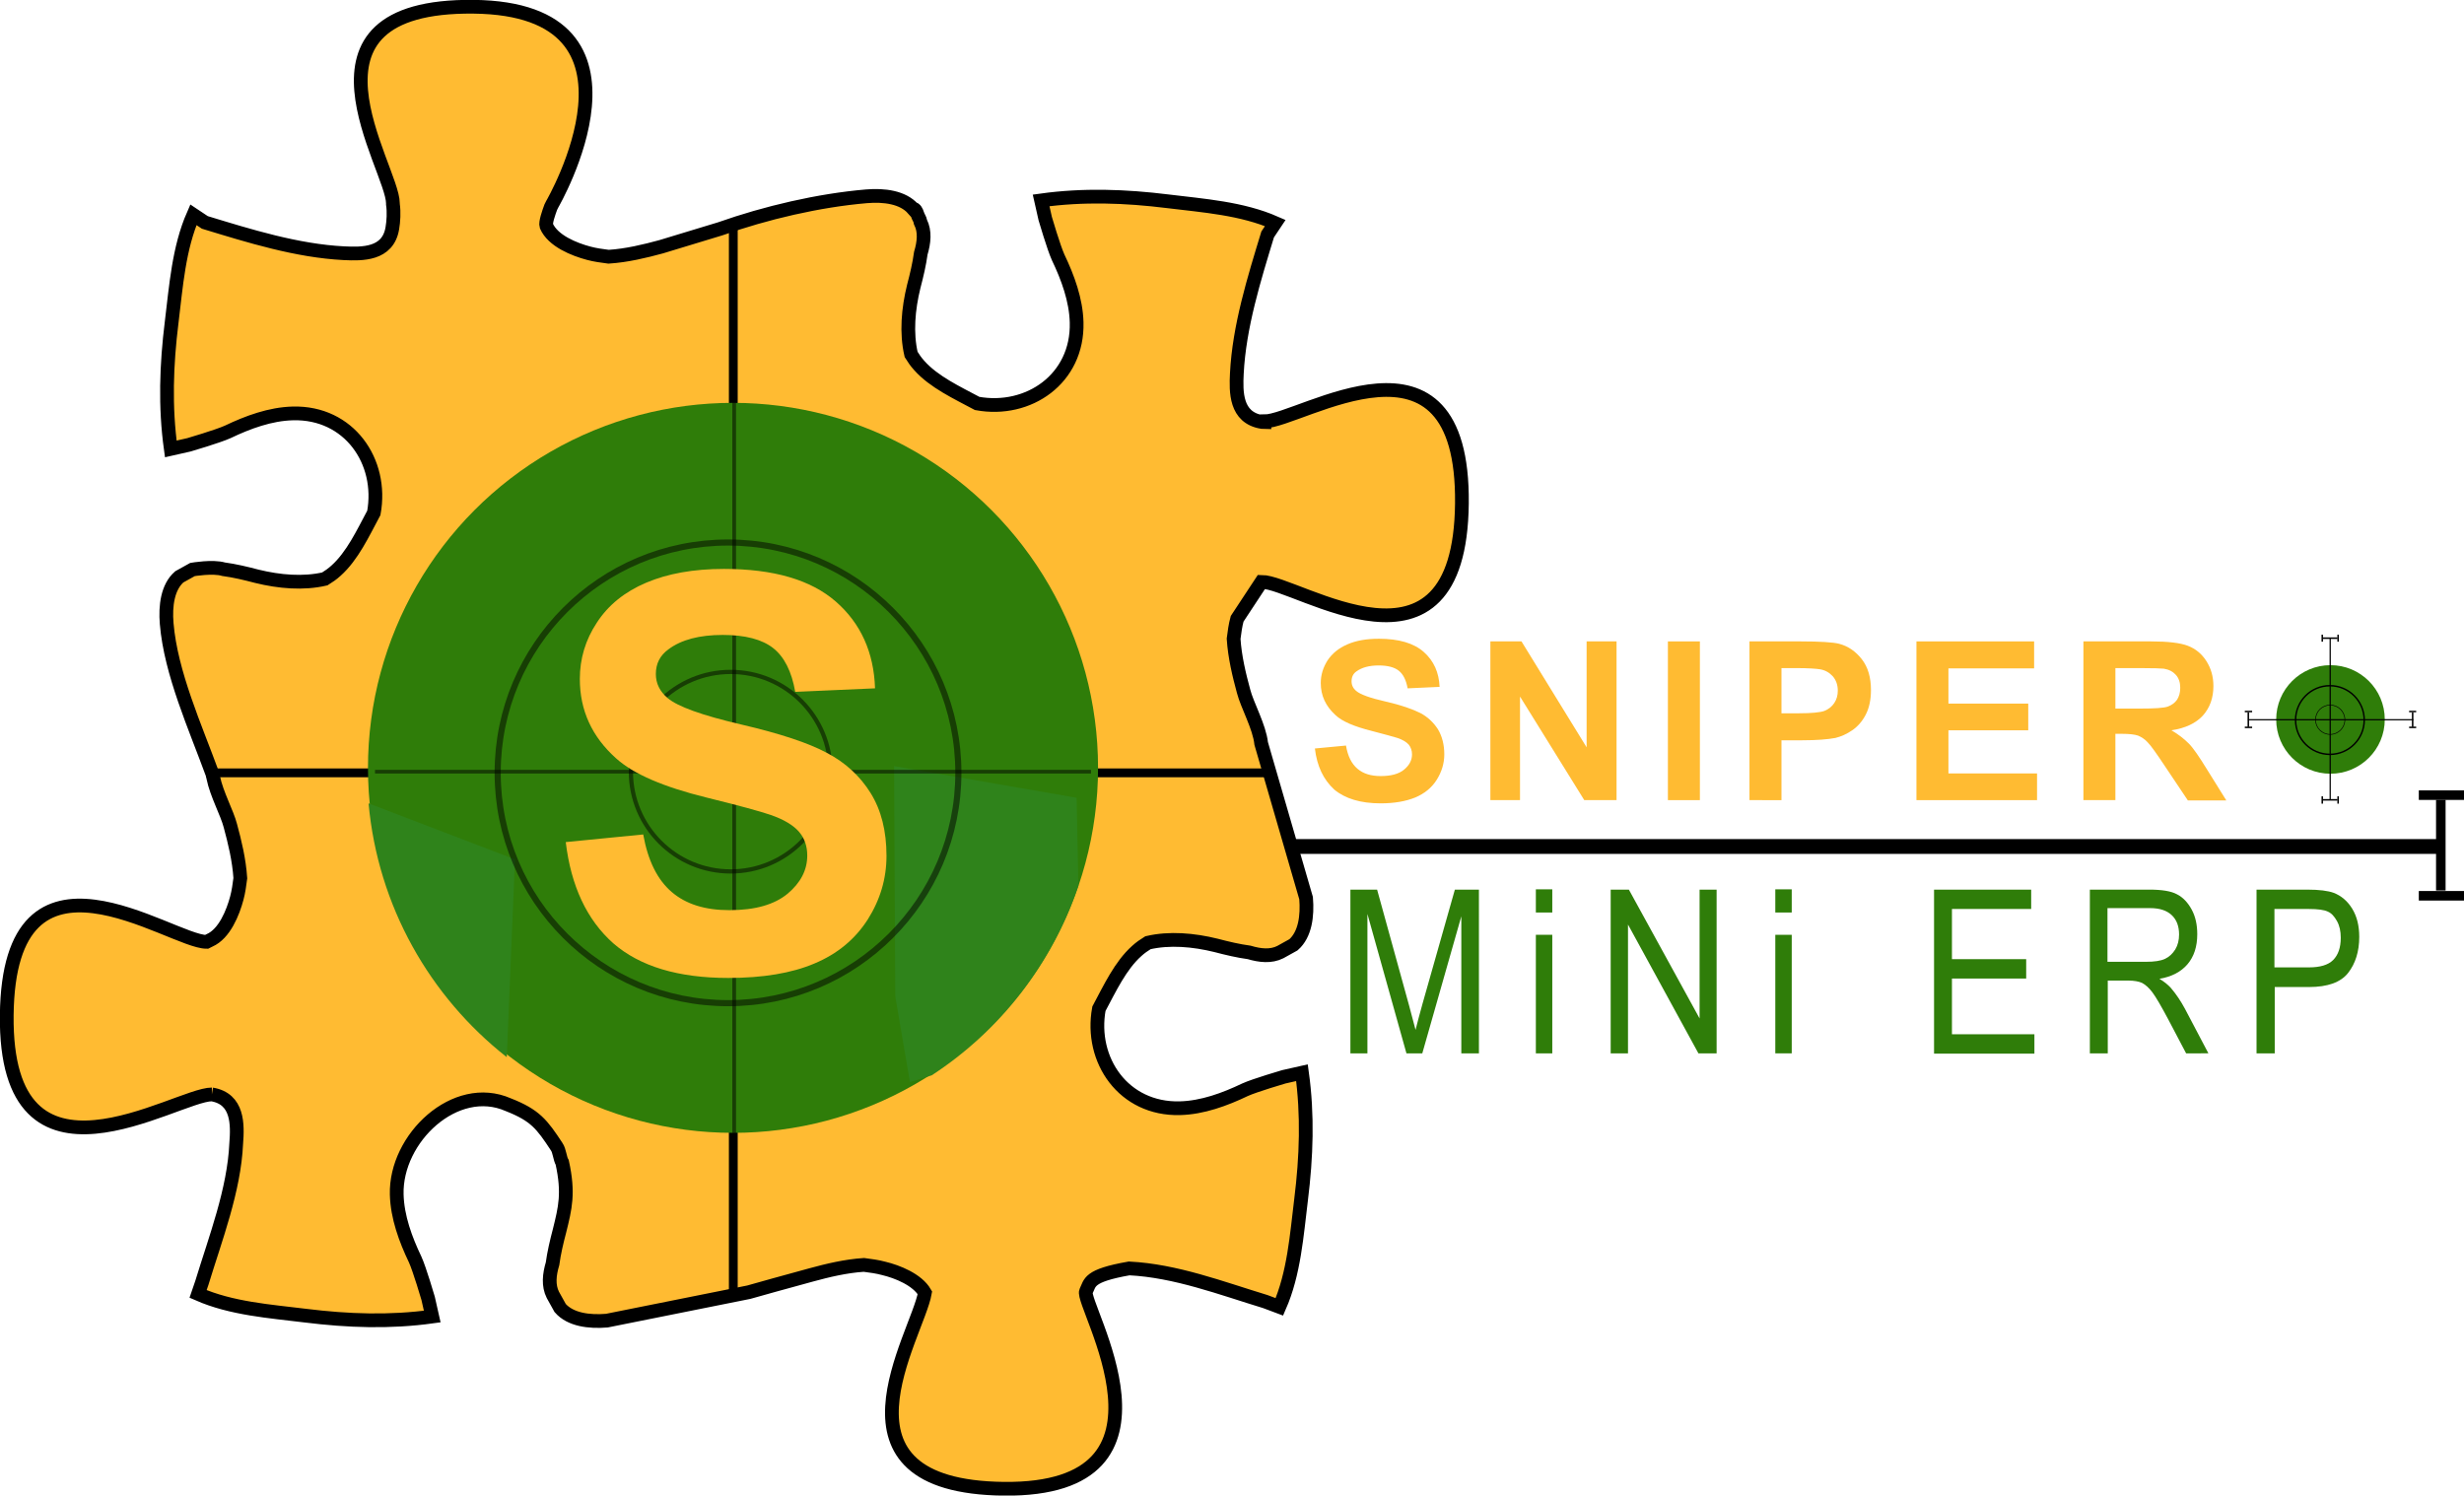
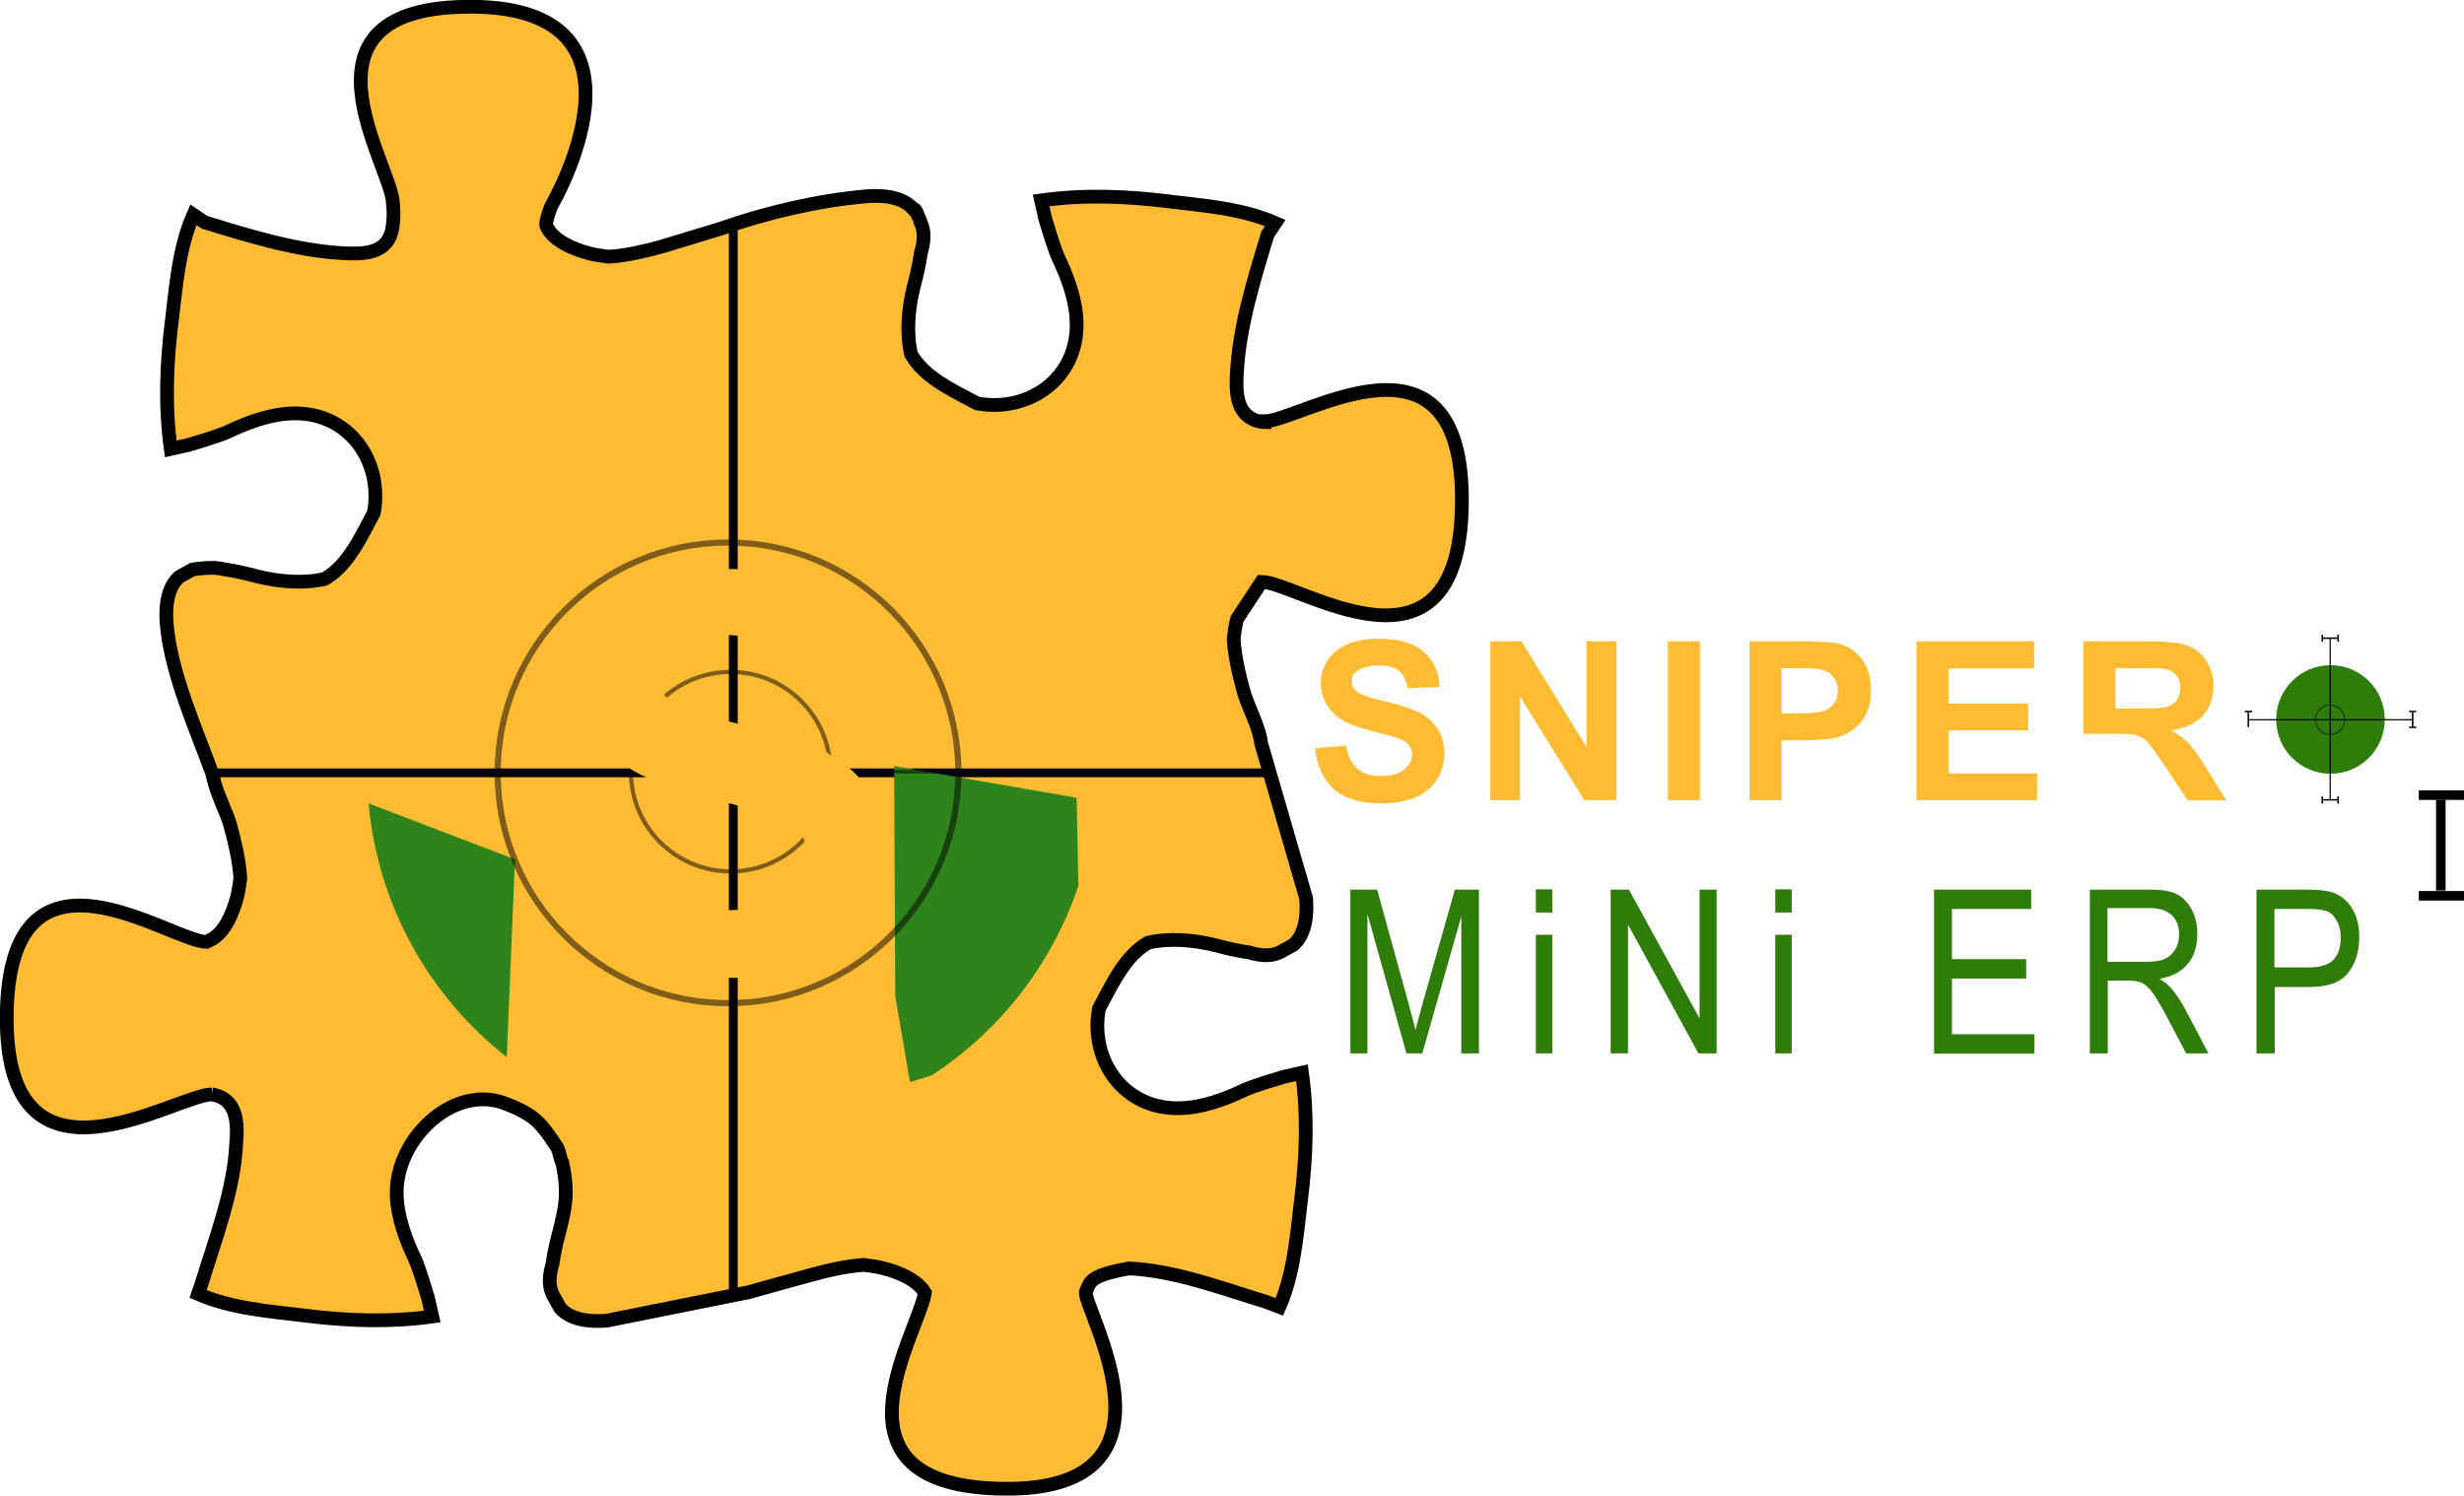
<svg xmlns="http://www.w3.org/2000/svg" version="1.1" id="Layer_1" x="0px" y="0px" width="839.7px" height="509.7px" viewBox="0 0 839.7 509.7" enable-background="new 0 0 839.7 509.7" xml:space="preserve">
-   <line fill="none" stroke="#000000" stroke-width="5.044" stroke-miterlimit="10" x1="404.3" y1="288.5" x2="832" y2="288.5" />
  <path fill="#FFBB32" stroke="#000000" stroke-width="4.682" stroke-miterlimit="10" d="M72.2,373c-12.3,0-70.6,38.5-69.9-27  c0.7-65.5,55.8-25,68.1-25l1-0.5c5.1-2.2,8-9.5,9.3-14.4c0.6-2.2,0.9-4.5,1.2-6.8c-0.4-6.2-1.9-12.4-3.4-17.9  c-1.1-4.3-4.7-10.8-5.8-16.3l-0.3-1.3c-5.8-15.9-14.2-34.4-15.6-51.3c-0.5-6,0.3-12.4,4.3-15.9l4.5-2.5c0,0,6.9-1.2,10.6-0.1  c3.7,0.5,7.5,1.4,11.3,2.4c7.7,1.9,15.9,2.6,23.2,0.9c1.3-0.8,2.6-1.7,3.8-2.8c5.6-5,9.2-12.8,12.9-19.7  c3.2-17.5-8.4-34.4-27.6-33.9c-7.7,0.2-15.3,3-22.2,6.3c-3.3,1.5-13.2,4.4-13.2,4.4l-6.2,1.4c-2-14.4-1.5-28.7,0.3-43.2  c1.5-12.2,2.4-25.2,7.4-36.6l3.9,2.6c15.1,4.6,31.4,9.7,47.4,10.5c6.2,0.3,15,0.5,16.5-8.5c0.4-2.3,0.6-5.5,0.2-8.2l0-0.3  c0-12.3-38-67.7,27.5-67s26.8,67.3,26.8,67.3l-0.5,1c-0.7,1.9-1.9,5.3-1.5,6.4c2.2,5.1,9.5,8,14.4,9.3c2.2,0.6,4.5,0.9,6.8,1.2  c6.2-0.4,12.4-1.9,17.9-3.4l20.1-6.1c15.6-5.5,33.5-9.7,49.9-11.1c6-0.5,12.4,0.3,15.9,4.3c0.6-0.2,1.2,1,1.4,1.7  c0.4,1.3,0.9,1.6,1.1,2.8c1.6,3.2,1.2,6.9,0.1,10.6c-0.5,3.7-1.4,7.5-2.4,11.3c-1.9,7.7-2.6,15.9-0.9,23.2c0.8,1.3,1.7,2.6,2.8,3.8  c5,5.6,12.8,9.2,19.7,12.9c17.5,3.2,34.4-8.4,33.9-27.6c-0.2-7.7-3-15.3-6.3-22.2c-1.5-3.3-4.4-13.2-4.4-13.2l-1.4-6.2  c14.4-2,28.7-1.5,43.2,0.3c12.2,1.5,25.2,2.4,36.6,7.4l-2.6,3.9c-4.6,15.1-9.7,31.4-10.5,47.4c-0.3,6.2-0.5,15,8.5,16.5  c0.3,0,0.6,0.1,0.9,0.1l0-0.3c12.3,0,68-37.5,67.3,28c-0.7,65.5-56,26.7-68.3,26.7l-8.3,12.6c-0.6,2.2-0.9,4.5-1.2,6.8  c0.4,6.2,1.9,12.4,3.4,17.9c1.2,4.7,5.4,12.1,6,17.8l15.3,52.7c0.5,6-0.3,12.4-4.3,15.9l-4.5,2.5c-3.2,1.6-6.9,1.2-10.6,0.1  c-3.7-0.5-7.5-1.4-11.3-2.4c-7.7-1.9-15.9-2.6-23.2-0.9c-1.3,0.8-2.6,1.7-3.8,2.8c-5.6,5-9.2,12.8-12.9,19.7  c-3.2,17.5,8.4,34.4,27.6,33.9c7.7-0.2,15.3-3,22.2-6.3c3.3-1.5,13.2-4.4,13.2-4.4l6.2-1.4c2,14.4,1.5,28.7-0.3,43.2  c-1.5,12.2-2.4,25.2-7.4,36.6l-4.8-1.8c-15.1-4.6-30.5-10.5-46.4-11.3c-14.2,2.5-13.2,4.9-14.7,7.8c-2.1,4.2,37.5,68-28,67.3  c-63.1-0.7-29.5-52-26.9-66.8c-2.6-4.5-9.4-7.2-14-8.3c-2.2-0.6-4.5-0.9-6.8-1.2c-6.2,0.4-12.4,1.9-17.9,3.4  c-5.7,1.5-21.3,5.9-21.3,5.9l-48.4,9.7c-6,0.5-12.4-0.3-15.9-4.3l-2.5-4.5c-1.6-3.2-1.2-6.9-0.1-10.6c0.5-3.7,1.4-7.5,2.4-11.3  c1.9-7.7,3.2-12.7,0.9-23.2c-0.8-1.3-0.9-4-1.9-5.4c-5-7.6-7.3-10.7-16.5-14.3c-18-7.9-38.5,11.4-38,30.6c0.2,7.7,3,15.3,6.3,22.2  c1.5,3.3,4.4,13.2,4.4,13.2l1.4,6.2c-14.4,2-28.7,1.5-43.2-0.3c-12.2-1.5-25.2-2.4-36.6-7.4l1.3-3.8c4.6-15.1,11-31.6,11.7-47.5  C81,383.3,81.2,374.5,72.2,373" />
  <line fill="none" stroke="#000000" stroke-width="3" stroke-miterlimit="10" x1="249.9" y1="76" x2="249.9" y2="442" />
  <line fill="none" stroke="#000000" stroke-width="3" stroke-miterlimit="10" x1="432.6" y1="263.4" x2="70.3" y2="263.4" />
  <path fill="none" stroke="#1D1D1B" stroke-width="6" stroke-miterlimit="10" d="M117.4,436.3" />
  <circle fill="#2F7D09" cx="794.2" cy="245.2" r="18.5" />
-   <circle fill="none" stroke="#000000" stroke-width="0.496" stroke-miterlimit="10" cx="794" cy="245.4" r="11.7" />
  <circle fill="none" stroke="#000000" stroke-width="0.215" stroke-miterlimit="10" cx="794.1" cy="245.3" r="5" />
  <line fill="none" stroke="#000000" stroke-width="0.406" stroke-miterlimit="10" x1="766.1" y1="245.3" x2="822.4" y2="245.3" />
  <line fill="none" stroke="#000000" stroke-width="0.417" stroke-miterlimit="10" x1="794.1" y1="217.5" x2="794.1" y2="272.6" />
  <g>
    <g>
      <path fill="#FFBB32" d="M448.1,255.1l10.6-1c0.6,3.6,1.9,6.2,3.9,7.9s4.6,2.5,7.9,2.5c3.5,0,6.2-0.7,8-2.2    c1.8-1.5,2.7-3.2,2.7-5.2c0-1.3-0.4-2.4-1.1-3.3c-0.8-0.9-2.1-1.7-3.9-2.3c-1.3-0.4-4.2-1.2-8.8-2.4c-5.9-1.5-10-3.2-12.3-5.4    c-3.3-3-5-6.6-5-10.9c0-2.8,0.8-5.3,2.3-7.7c1.6-2.4,3.8-4.2,6.8-5.5s6.5-1.9,10.7-1.9c6.8,0,11.9,1.5,15.3,4.5    c3.4,3,5.2,7,5.4,11.9l-10.9,0.5c-0.5-2.8-1.5-4.8-3-6s-3.8-1.8-6.9-1.8c-3.2,0-5.7,0.7-7.5,2c-1.2,0.8-1.7,2-1.7,3.4    c0,1.3,0.5,2.4,1.6,3.3c1.4,1.2,4.7,2.4,10,3.6s9.2,2.6,11.8,3.9c2.5,1.3,4.5,3.2,6,5.5c1.4,2.3,2.2,5.2,2.2,8.6    c0,3.1-0.9,6-2.6,8.7c-1.7,2.7-4.2,4.7-7.3,6c-3.2,1.3-7.1,2-11.8,2c-6.8,0-12.1-1.6-15.8-4.7C451,265.7,448.8,261.1,448.1,255.1z    " />
      <path fill="#FFBB32" d="M507.9,272.7v-54.1h10.6l22.2,36.1v-36.1h10.2v54.1h-11L518,237.4v35.3H507.9z" />
      <path fill="#FFBB32" d="M568.4,272.7v-54.1h10.9v54.1H568.4z" />
      <path fill="#FFBB32" d="M596.2,272.7v-54.1h17.5c6.6,0,11,0.3,13,0.8c3.1,0.8,5.7,2.6,7.8,5.3s3.1,6.2,3.1,10.5    c0,3.3-0.6,6.1-1.8,8.4c-1.2,2.3-2.7,4-4.6,5.3c-1.9,1.3-3.7,2.1-5.7,2.6c-2.6,0.5-6.4,0.8-11.3,0.8h-7.1v20.4H596.2z     M607.1,227.7v15.4h6c4.3,0,7.2-0.3,8.6-0.8c1.5-0.6,2.6-1.5,3.4-2.7c0.8-1.2,1.2-2.6,1.2-4.2c0-2-0.6-3.6-1.7-4.9    c-1.2-1.3-2.6-2.1-4.4-2.4c-1.3-0.2-3.9-0.4-7.9-0.4H607.1z" />
      <path fill="#FFBB32" d="M653.1,272.7v-54.1h40.1v9.2H664v12h27.2v9.1H664v14.7h30.2v9.1H653.1z" />
-       <path fill="#FFBB32" d="M710,272.7v-54.1h23c5.8,0,10,0.5,12.6,1.5c2.6,1,4.7,2.7,6.3,5.2c1.6,2.5,2.4,5.3,2.4,8.5    c0,4.1-1.2,7.4-3.6,10.1c-2.4,2.6-6,4.3-10.7,5c2.4,1.4,4.3,2.9,5.9,4.5s3.6,4.6,6.2,8.8l6.6,10.6h-13.1l-7.9-11.8    c-2.8-4.2-4.7-6.9-5.8-8c-1-1.1-2.1-1.8-3.3-2.3c-1.2-0.4-3-0.6-5.5-0.6h-2.2v22.6H710z M720.9,241.5h8.1c5.2,0,8.5-0.2,9.8-0.7    s2.3-1.2,3.1-2.3c0.7-1.1,1.1-2.4,1.1-4.1c0-1.8-0.5-3.3-1.5-4.4c-1-1.1-2.3-1.8-4.1-2.1c-0.9-0.1-3.5-0.2-8-0.2h-8.5V241.5z" />
+       <path fill="#FFBB32" d="M710,272.7v-54.1h23c5.8,0,10,0.5,12.6,1.5c2.6,1,4.7,2.7,6.3,5.2c1.6,2.5,2.4,5.3,2.4,8.5    c0,4.1-1.2,7.4-3.6,10.1c-2.4,2.6-6,4.3-10.7,5c2.4,1.4,4.3,2.9,5.9,4.5s3.6,4.6,6.2,8.8l6.6,10.6h-13.1l-7.9-11.8    c-2.8-4.2-4.7-6.9-5.8-8c-1-1.1-2.1-1.8-3.3-2.3c-1.2-0.4-3-0.6-5.5-0.6h-2.2H710z M720.9,241.5h8.1c5.2,0,8.5-0.2,9.8-0.7    s2.3-1.2,3.1-2.3c0.7-1.1,1.1-2.4,1.1-4.1c0-1.8-0.5-3.3-1.5-4.4c-1-1.1-2.3-1.8-4.1-2.1c-0.9-0.1-3.5-0.2-8-0.2h-8.5V241.5z" />
    </g>
  </g>
  <g>
    <g>
      <path fill="#2F7D09" d="M460.2,359v-55.8h9.1l10.9,39.5l2.2,8.3c0.5-2.1,1.3-5,2.4-9l11-38.8h8.2V359H498v-46.7L484.7,359h-5.4    L466,311.5V359H460.2z" />
      <path fill="#2F7D09" d="M523.4,311v-7.9h5.6v7.9H523.4z M523.4,359v-40.4h5.6V359H523.4z" />
      <path fill="#2F7D09" d="M548.9,359v-55.8h6.2l24.1,43.9v-43.9h5.8V359h-6.2l-24-43.9V359H548.9z" />
      <path fill="#2F7D09" d="M605,311v-7.9h5.6v7.9H605z M605,359v-40.4h5.6V359H605z" />
      <path fill="#2F7D09" d="M659.1,359v-55.8h33.1v6.6h-27v17.1h25.3v6.6h-25.3v19h28.1v6.6H659.1z" />
      <path fill="#2F7D09" d="M712.2,359v-55.8h20.3c4.2,0,7.4,0.5,9.4,1.6c2,1,3.7,2.8,5,5.2c1.3,2.4,1.9,5.2,1.9,8.4    c0,4.2-1.1,7.6-3.3,10.2c-2.2,2.6-5.4,4.3-9.6,5c1.7,1,3,2.1,3.9,3.1c1.8,2.1,3.4,4.5,4.8,7.1l8,15.2H745l-6.1-11.6    c-2.4-4.5-4.2-7.6-5.4-9.2c-1.2-1.6-2.4-2.6-3.5-3.2c-1.1-0.5-2.7-0.8-4.7-0.8h-7V359H712.2z M718.3,327.8h13c2.8,0,5-0.3,6.5-1    s2.6-1.8,3.5-3.2c0.9-1.5,1.3-3.2,1.3-5.1c0-2.8-0.8-5-2.5-6.6c-1.7-1.6-4.1-2.4-7.4-2.4h-14.5V327.8z" />
      <path fill="#2F7D09" d="M769,359v-55.8h17.3c4.1,0,7.1,0.4,9,1.1c2.6,1,4.7,2.8,6.3,5.4c1.6,2.6,2.4,5.8,2.4,9.6    c0,5-1.3,9.1-3.8,12.3s-7,4.8-13.3,4.8h-11.7V359H769z M775.1,329.7h11.8c3.7,0,6.5-0.8,8.2-2.5c1.7-1.7,2.6-4.2,2.6-7.6    c0-2.2-0.4-4.1-1.3-5.7c-0.9-1.6-1.9-2.7-3.1-3.2c-1.2-0.6-3.4-0.9-6.5-0.9h-11.7V329.7z" />
    </g>
  </g>
  <line fill="none" stroke="#000000" stroke-width="3.252" stroke-miterlimit="10" x1="831.8" y1="272.6" x2="831.8" y2="303.5" />
  <line fill="none" stroke="#000000" stroke-width="3.252" stroke-miterlimit="10" x1="824.3" y1="271" x2="839.7" y2="271" />
  <line fill="none" stroke="#000000" stroke-width="3.252" stroke-miterlimit="10" x1="824.3" y1="305.3" x2="839.7" y2="305.3" />
  <line fill="none" stroke="#000000" stroke-width="0.524" stroke-miterlimit="10" x1="822.2" y1="242.8" x2="822.2" y2="247.8" />
  <line fill="none" stroke="#000000" stroke-width="0.513" stroke-miterlimit="10" x1="821" y1="242.5" x2="823.4" y2="242.5" />
  <line fill="none" stroke="#000000" stroke-width="0.513" stroke-miterlimit="10" x1="821" y1="247.9" x2="823.4" y2="247.9" />
  <line fill="none" stroke="#000000" stroke-width="0.522" stroke-miterlimit="10" x1="766.2" y1="242.8" x2="766.2" y2="247.8" />
  <line fill="none" stroke="#000000" stroke-width="0.513" stroke-miterlimit="10" x1="765" y1="242.5" x2="767.5" y2="242.5" />
-   <line fill="none" stroke="#000000" stroke-width="0.513" stroke-miterlimit="10" x1="765" y1="247.9" x2="767.5" y2="247.9" />
  <line fill="none" stroke="#000000" stroke-width="0.524" stroke-miterlimit="10" x1="796.6" y1="217.5" x2="791.5" y2="217.5" />
  <line fill="none" stroke="#000000" stroke-width="0.513" stroke-miterlimit="10" x1="796.8" y1="216.3" x2="796.8" y2="218.7" />
  <line fill="none" stroke="#000000" stroke-width="0.513" stroke-miterlimit="10" x1="791.4" y1="216.3" x2="791.4" y2="218.7" />
  <line fill="none" stroke="#000000" stroke-width="0.526" stroke-miterlimit="10" x1="796.6" y1="272.6" x2="791.4" y2="272.6" />
  <line fill="none" stroke="#000000" stroke-width="0.513" stroke-miterlimit="10" x1="796.8" y1="271.4" x2="796.8" y2="273.9" />
  <line fill="none" stroke="#000000" stroke-width="0.513" stroke-miterlimit="10" x1="791.4" y1="271.4" x2="791.4" y2="273.9" />
-   <circle fill="#2F7D09" cx="249.8" cy="261.7" r="124.4" />
  <g>
    <path fill="none" d="M310.1,368.9l-5-29.2l-0.4-78.5l62.2,10.9l0.6,30c4.2-12.5,6.5-25.8,6.5-39.7c0-68.7-55.7-124.4-124.4-124.4   s-124.4,55.7-124.4,124.4c0,3.9,0.2,7.7,0.5,11.4l49.9,19.1l-2.8,67.4c21.1,16.6,47.8,26.5,76.8,26.5c25.1,0,48.4-7.4,67.9-20.2   C313.3,367.9,310.1,368.9,310.1,368.9z" />
    <path fill="#2F831B" d="M125.6,273.8c3.2,35.1,20.9,65.9,47.1,86.5l2.8-67.4L125.6,273.8z" />
    <path fill="#2F831B" d="M304.7,261.1l0.4,78.5l5,29.2c0,0,3.2-1,7.4-2.3c23.2-15.1,41-37.8,50-64.6l-0.6-30L304.7,261.1z" />
  </g>
  <circle opacity="0.5" fill="none" stroke="#000000" stroke-width="2.089" stroke-miterlimit="10" cx="248.1" cy="263.4" r="78.5" />
  <circle opacity="0.5" fill="none" stroke="#000000" stroke-width="1.445" stroke-miterlimit="10" cx="249" cy="263" r="34" />
  <line opacity="0.5" fill="none" stroke="#000000" stroke-width="1.253" stroke-miterlimit="10" x1="127.8" y1="263" x2="371.8" y2="263" />
  <line opacity="0.5" fill="none" stroke="#000000" stroke-width="1.269" stroke-miterlimit="10" x1="250.2" y1="136.5" x2="250.2" y2="388.3" />
  <g>
    <path fill="#FFBB32" d="M192.8,287l26.4-2.6c1.6,8.9,4.8,15.4,9.7,19.6c4.9,4.2,11.4,6.2,19.7,6.2c8.8,0,15.3-1.9,19.8-5.6   c4.4-3.7,6.7-8,6.7-13c0-3.2-0.9-5.9-2.8-8.1c-1.9-2.2-5.1-4.2-9.8-5.8c-3.2-1.1-10.4-3.1-21.8-5.9c-14.6-3.6-24.8-8-30.7-13.3   c-8.3-7.4-12.4-16.4-12.4-27.1c0-6.9,1.9-13.3,5.8-19.2c3.9-6,9.5-10.5,16.8-13.6c7.3-3.1,16.1-4.7,26.5-4.7   c16.9,0,29.6,3.7,38.1,11.1c8.5,7.4,13,17.3,13.4,29.6l-27.2,1.2c-1.2-6.9-3.7-11.9-7.5-14.9c-3.8-3-9.6-4.5-17.2-4.5   c-7.9,0-14.1,1.6-18.5,4.9c-2.9,2.1-4.3,4.9-4.3,8.4c0,3.2,1.3,5.9,4,8.2c3.4,2.9,11.7,5.9,25,9s23,6.3,29.3,9.7   c6.3,3.3,11.3,7.9,14.9,13.7s5.4,12.9,5.4,21.4c0,7.7-2.1,14.9-6.4,21.7c-4.3,6.7-10.3,11.7-18.2,15c-7.8,3.3-17.6,4.9-29.3,4.9   c-17,0-30.1-3.9-39.2-11.8C200,313.5,194.6,302,192.8,287z" />
  </g>
</svg>